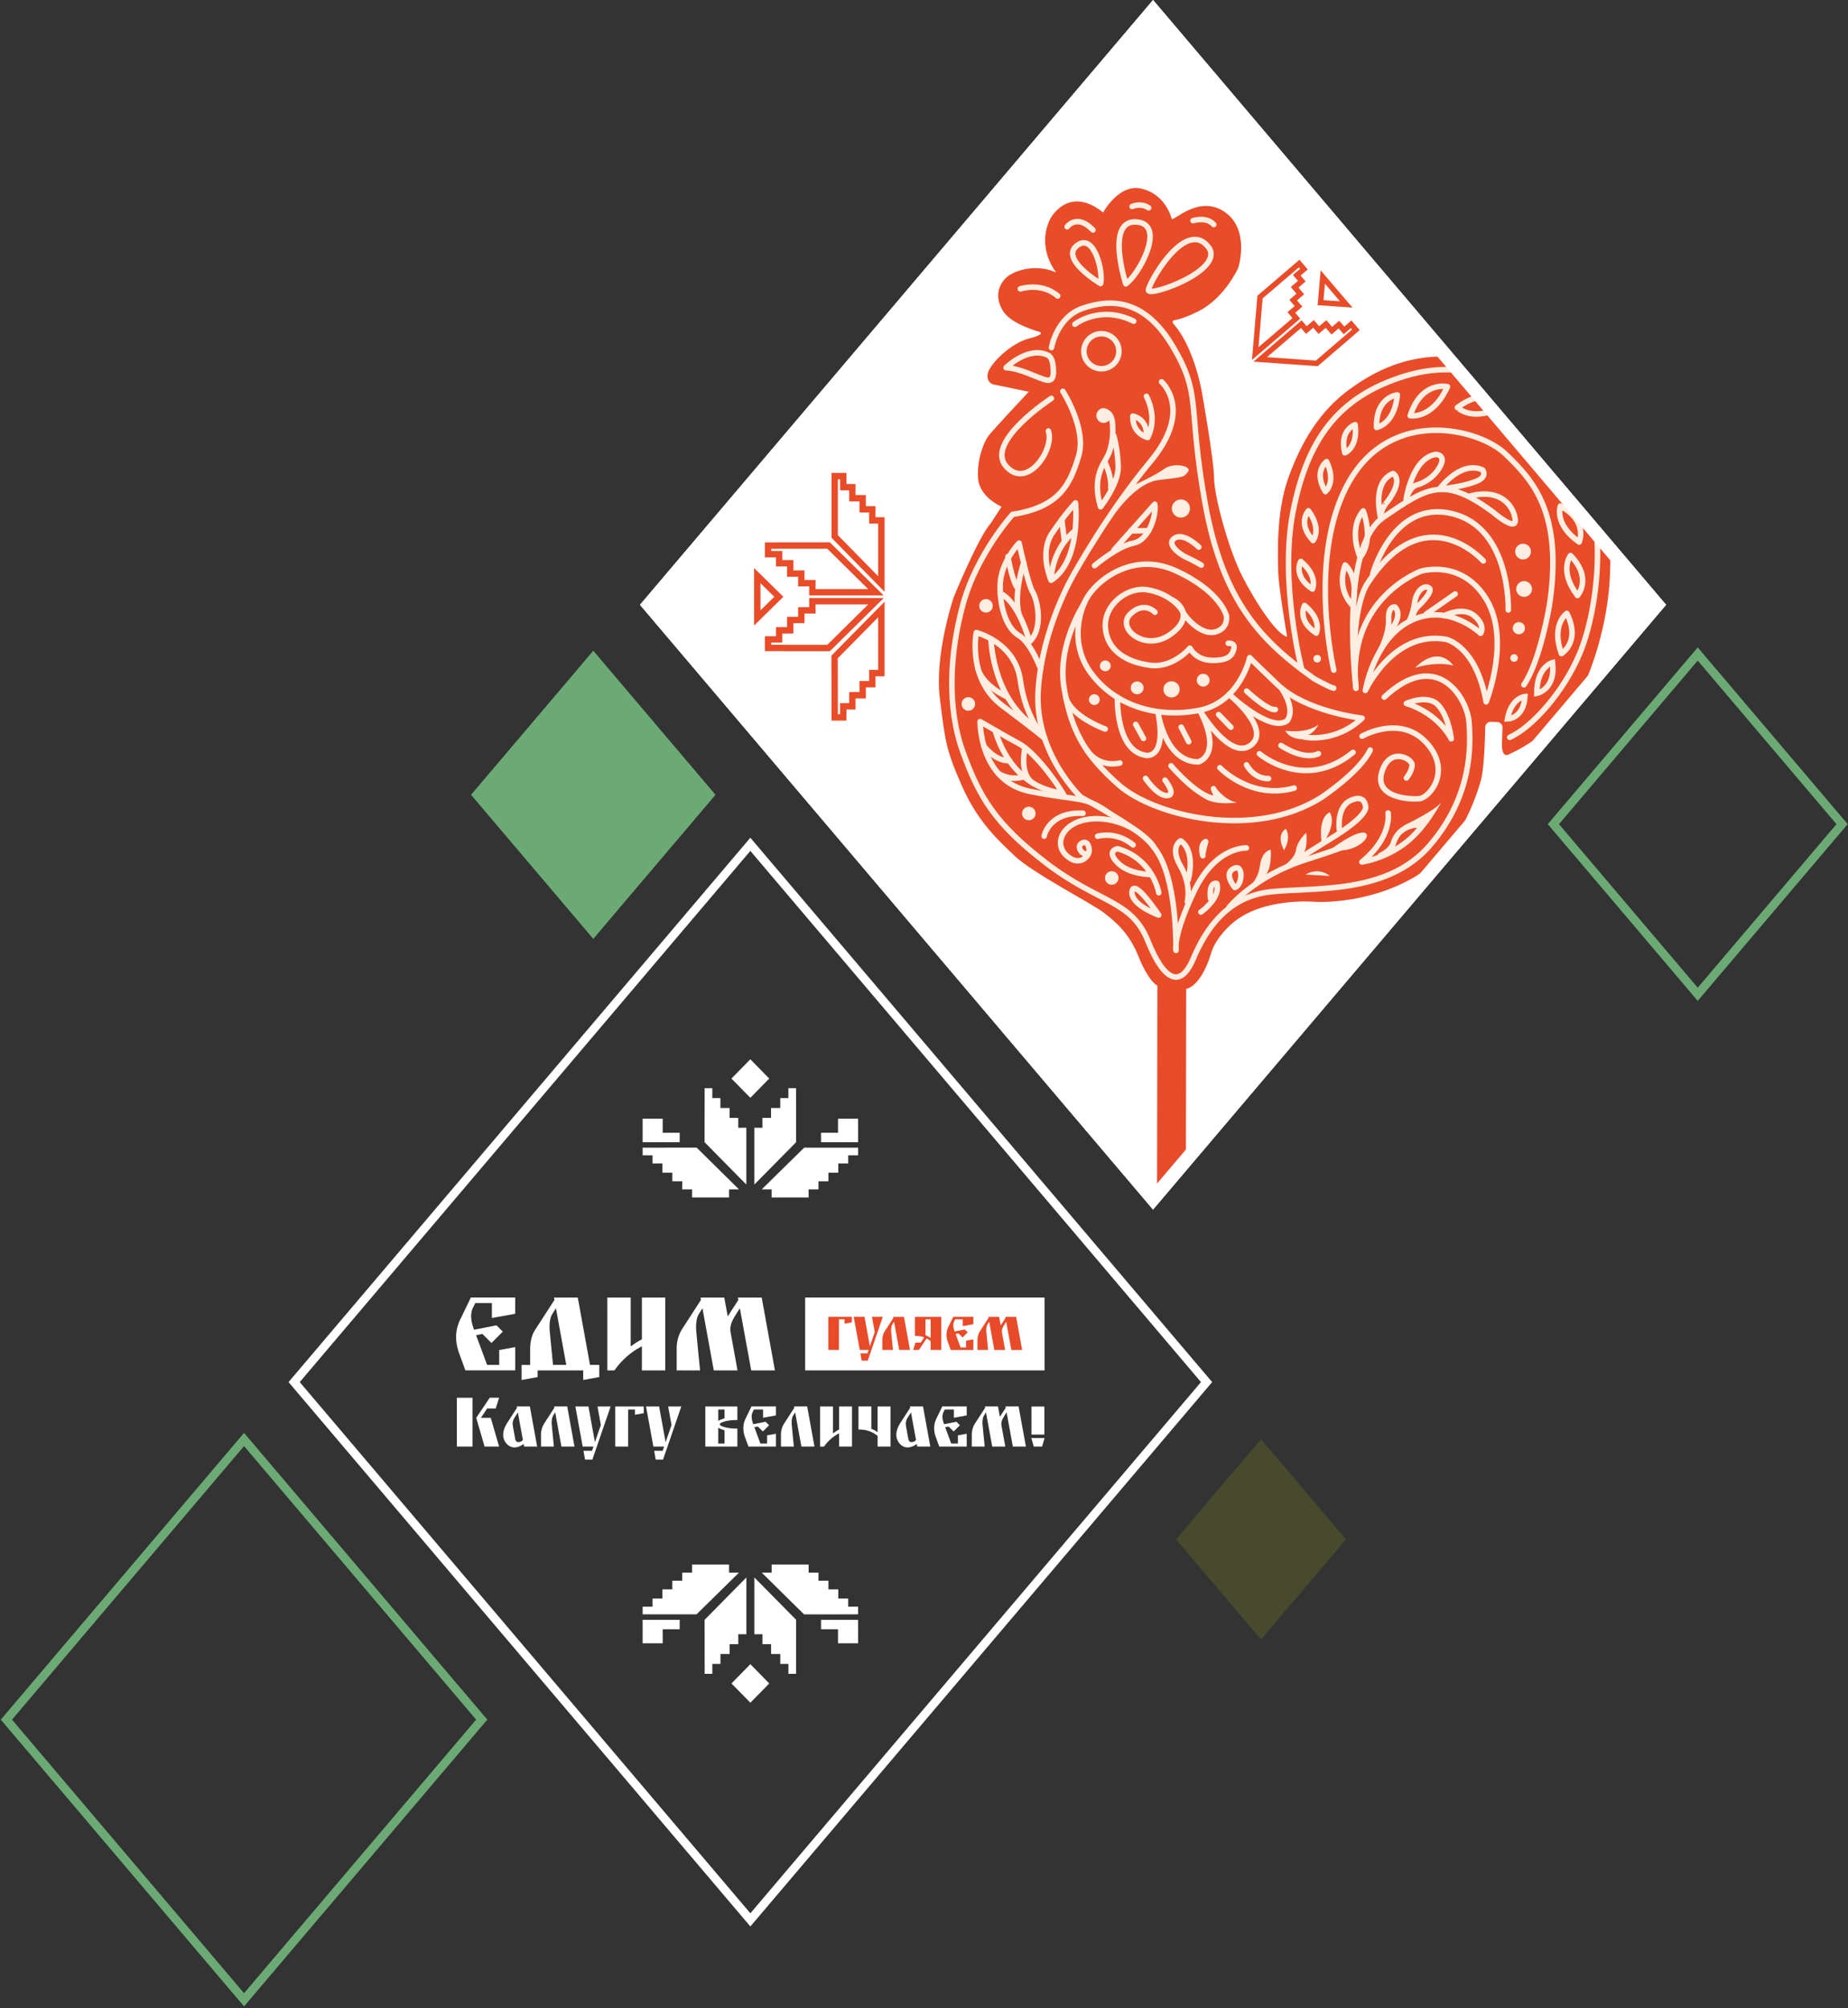
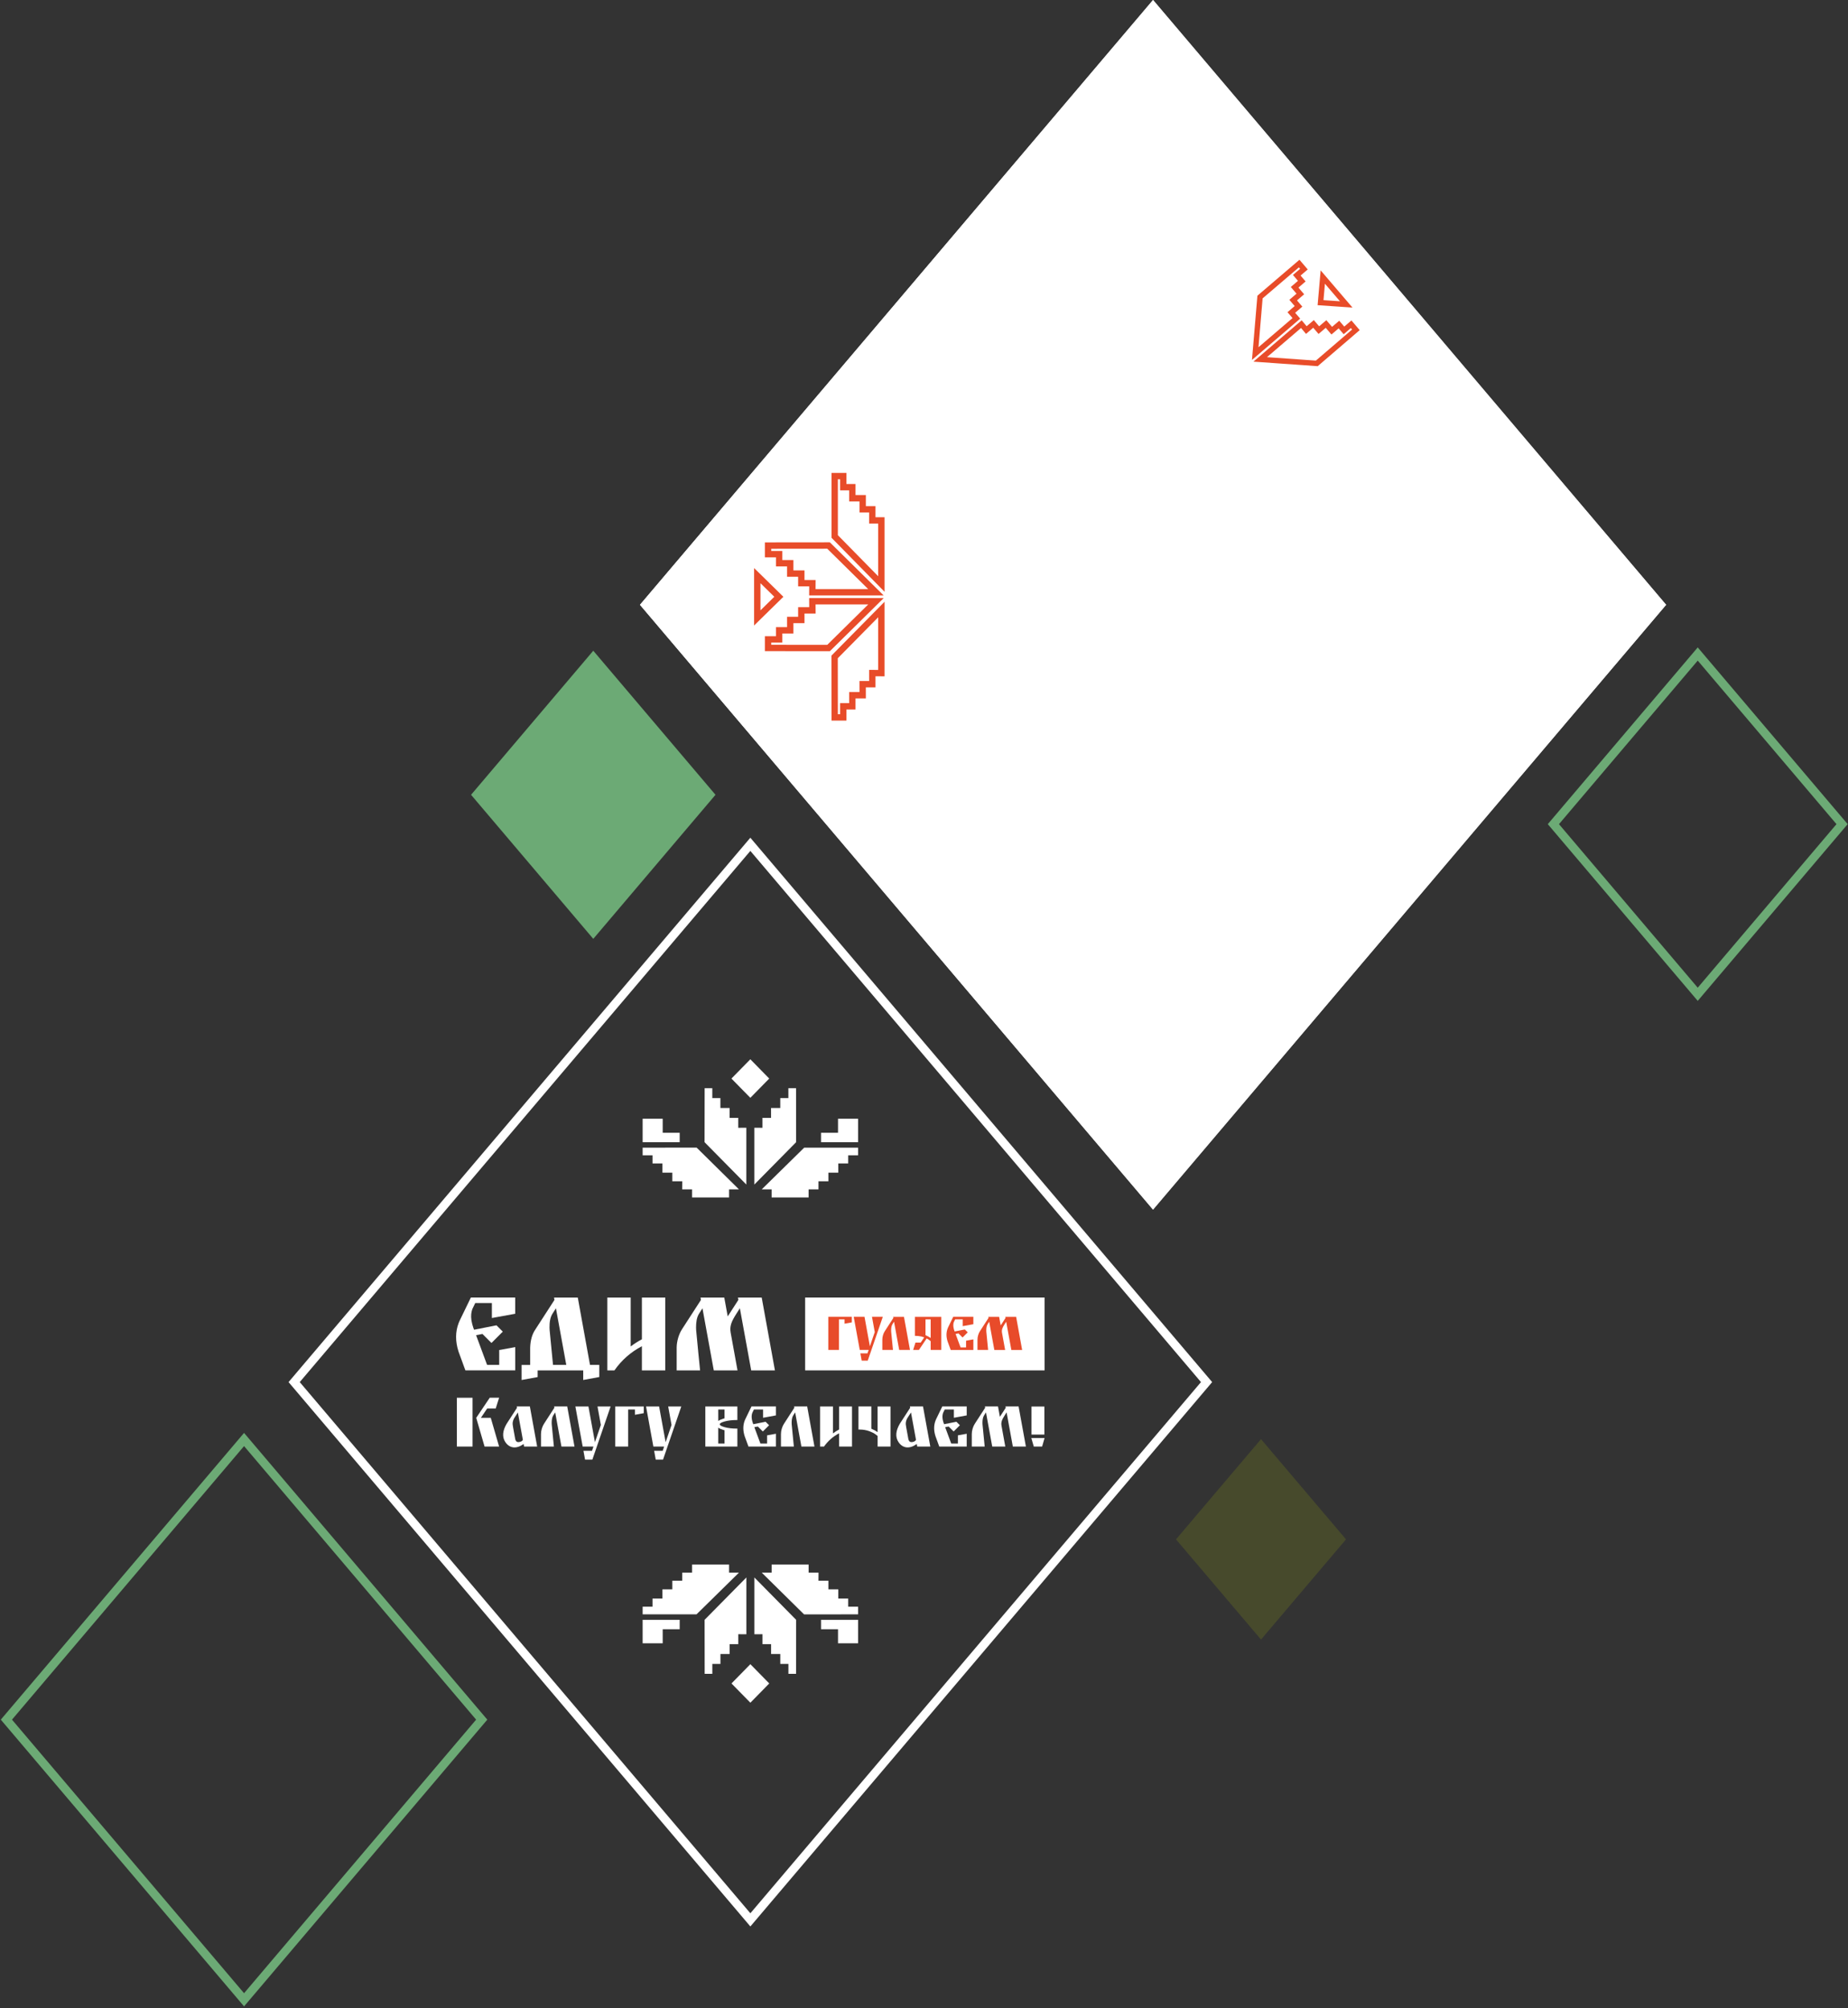
<svg xmlns="http://www.w3.org/2000/svg" width="867" height="942" viewBox="0 0 867 942" fill="none">
  <rect x="0" y="0" width="867" height="942" fill="#333333" stroke="none" />
  <path d="M335.68 372.82L278.34 440.4L221 372.82L278.34 305.24L335.68 372.82Z" fill="#6CAA75" />
  <path d="M226 806.65L114.5 938.06L3 806.65L114.5 675.24L226 806.65Z" stroke="#6CAA75" stroke-width="4" stroke-miterlimit="10" />
  <path d="M864.22 386.59L796.5 466.4L728.78 386.59L796.5 306.78L864.22 386.59Z" stroke="#6CAA75" stroke-width="4" stroke-miterlimit="10" />
  <path d="M631.49 722.08L591.61 769.09L551.73 722.08L591.61 675.07L631.49 722.08Z" fill="#474A2C" />
  <path d="M566.07 648.31L352.04 900.57L138 648.31L352.03 396.05L566.07 648.31Z" stroke="white" stroke-width="4" stroke-miterlimit="10" stroke-linecap="round" />
  <path d="M362.01 557.91V561.7H379.36V557.91H384V554.11H388.65V550.07H393.29V545.75H397.93V541.94H402.57V538.35H377.28L357.37 557.91H362.01Z" fill="white" />
  <path d="M306.14 541.94V545.75H310.78V550.07H315.42V554.11H320.08L320.05 557.91H324.7V561.7H342.05V557.91H346.69L326.83 538.32L301.5 538.35V541.94H306.14Z" fill="white" />
  <path d="M350.14 529L346.34 529.03V524.37H342.31V519.73H337.98V515.09H334.18V510.45H330.59L330.55 535.78L350.14 555.64V529Z" fill="white" />
  <path d="M357.71 524.37V529.03L353.91 529V555.64L373.5 535.78L373.47 510.45H369.87V515.09H366.07V519.73H361.74V524.37H357.71Z" fill="white" />
  <path d="M352.03 514.96L356.46 510.45L360.89 505.93L356.46 501.41L352.03 496.89L347.59 501.41L343.16 505.93L347.59 510.45L352.03 514.96Z" fill="white" />
  <path d="M318.88 531.36H310.91V524.77H301.5V535.78H318.88V531.36Z" fill="white" />
  <path d="M402.57 524.77H393.16V531.36H385.19V535.78H402.57V524.77Z" fill="white" />
  <path d="M342.05 737.691V733.891H324.7V737.691H320.06V741.491H315.42V745.521H310.78V749.851H306.14V753.661H301.5V757.251H326.78L346.69 737.691H342.05Z" fill="white" />
  <path d="M397.93 753.661V749.851H393.29V745.521H388.65V741.491H383.99L384.02 737.691H379.37V733.891H362.02V737.691H357.38L377.24 757.281L402.57 757.251V753.661H397.93Z" fill="white" />
  <path d="M353.92 766.6L357.72 766.57V771.23H361.76V775.87H366.08V780.51H369.89V785.15H373.48L373.51 759.82L353.92 739.96V766.6Z" fill="white" />
  <path d="M346.36 771.23V766.57L350.16 766.6V739.96L330.57 759.82L330.6 785.15H334.19V780.51H338V775.87H342.32V771.23H346.36Z" fill="white" />
  <path d="M352.04 780.631L347.61 785.151L343.18 789.671L347.61 794.191L352.04 798.701L356.47 794.191L360.9 789.671L356.47 785.151L352.04 780.631Z" fill="white" />
  <path d="M385.19 764.241H393.16V770.831H402.57V759.821H385.19V764.241Z" fill="white" />
  <path d="M301.5 770.831H310.91V764.241H318.88V759.821H301.5V770.831Z" fill="white" />
  <path d="M241.74 616.26L230.77 618.25V611.23H222.96L221.59 614.08C221.05 615.56 220.9 617.24 221.15 619.13C221.17 619.26 221.19 619.38 221.21 619.51C221.38 620.55 221.66 621.66 222.06 622.82L222.41 623.75L232.91 621.68H232.93L235.89 624.64L230.57 629.96L226.34 625.74H226.33L223.36 626.31L228.52 640.24H234.2V633.27L241.73 631.9V642.81H218.35C218.34 642.79 218.26 642.59 218.26 642.59C216.32 637.36 215.28 634.49 215.12 634C213.58 629.19 213.6 624.73 215.18 620.6C215.32 620.23 215.48 619.87 215.65 619.5C215.71 619.37 215.77 619.24 215.83 619.12C216.04 618.68 220.91 608.63 220.91 608.63H241.72V616.26H241.74Z" fill="white" />
  <path d="M281.15 640.24V645.94L273.62 647.32V642.83H252.24V645.95L244.71 647.33V640.26H248.73V632.2C248.84 628.65 249.67 625.77 251.22 623.54L260.12 609.77L259.93 608.66H271.07L276.8 640.25H281.15V640.24ZM259.45 640.24H265.67L260.82 613.68C260.82 613.68 259.83 615.23 259.23 616.18C258.11 617.94 257.79 620.21 257.81 622.72C257.82 623.13 257.84 623.56 257.87 623.99L259.45 640.24Z" fill="white" />
  <path d="M312.12 608.65V642.82H301.15V631.48C295.94 634.21 291.64 637.99 288.26 642.82H284.93V608.65H295.9L295.89 631.59C297.53 630.34 299.28 629.22 301.15 628.23V608.65H312.12Z" fill="white" />
  <path d="M363.56 642.82H352.43L347.11 613.68L345.52 616.18C343.19 619.83 342.23 622.04 342.8 625.16L346.01 642.83H334.88L329.56 613.69C329.56 613.69 328.6 615.19 327.97 616.19C326.85 617.95 326.56 620.3 326.56 622.73C326.56 623.35 326.61 624 326.61 624C327.01 628.71 328.45 642.83 328.45 642.83H317.46V632.2C317.46 629.21 318.48 625.82 319.95 623.54L328.85 609.77L328.65 608.66H339.8L341.41 617.5C346.41 609.77 346.41 609.76 346.41 609.76L346.21 608.65H357.36L363.56 642.82Z" fill="white" />
  <path d="M214.34 678.56V655.65H221.7V678.56H214.34ZM230.25 665.08L234.16 678.56H227.34L223.42 665.08L229.77 655.64H234.16L232.57 660.69H228.56L225.61 665.08H230.25Z" fill="white" />
  <path d="M252.01 678.56H245.88L245.65 677.33C242.33 679.79 239.1 679.41 237.12 676.51C235.42 674.03 235.86 671.02 237.65 667.94L242.56 660.36L242.45 659.74H248.59L252.01 678.56ZM245.3 675.36L242.96 662.56L241.29 665.14C240.84 665.9 240.58 666.7 240.51 667.53C240.49 667.83 240.5 668.34 240.72 669.53L241.75 675.19C242.01 676.13 242.58 676.56 243.47 676.45C244.65 676.3 245.2 675.73 245.3 675.36Z" fill="white" />
  <path d="M266.12 659.75L269.53 678.56H263.4L260.47 662.52C260.47 662.52 259.94 663.35 259.59 663.89C258.97 664.86 258.82 666.15 258.82 667.49C258.82 667.83 258.85 668.19 258.85 668.19C259.07 670.78 259.86 678.55 259.86 678.55H253.81V672.7C253.81 671.06 254.37 669.19 255.18 667.93L260.08 660.35L259.97 659.74H266.12V659.75Z" fill="white" />
  <path d="M286.47 659.75L277.91 684.67H274.48L273.73 680.53H277.75L278.42 678.57V678.56C278.42 678.56 274.95 678.56 273.37 678.56L269.94 659.75H276.07L279.12 676.51L281.89 668.42L280.32 659.75H286.47Z" fill="white" />
  <path d="M302.02 659.75V662.89L297.88 663.64V661.17H294.69V678.56H288.65V659.75H302.02Z" fill="white" />
  <path d="M319.63 659.75L311.07 684.67H307.64L306.89 680.53H310.91L311.58 678.57V678.56C311.58 678.56 308.11 678.56 306.53 678.56L303.1 659.75H309.23L312.28 676.51L315.05 668.42L313.48 659.75H319.63Z" fill="white" />
  <path d="M337.68 668.11C337.68 668.54 338.33 668.95 339.62 669.35C339.72 669.38 339.81 669.41 339.91 669.44C341.51 669.89 343.42 670.12 345.63 670.12H345.94V678.56H330.91V659.75H345.94V666.11C345.84 666.11 345.73 666.11 345.63 666.11C343.42 666.11 341.51 666.34 339.91 666.79C339.81 666.82 339.71 666.85 339.62 666.88C338.33 667.27 337.69 667.68 337.68 668.11ZM339.21 665.51C339.44 665.44 339.67 665.37 339.92 665.31V661.16H336.96L336.97 666.55C337.48 666.17 338.23 665.82 339.21 665.51ZM339.21 670.71C338.22 670.4 337.47 670.06 336.96 669.67V677.15H339.92V670.91C339.68 670.85 339.44 670.78 339.21 670.71Z" fill="white" />
  <path d="M364.04 663.94L358 665.04V661.17H353.7L352.95 662.74C352.65 663.55 352.57 664.48 352.71 665.52C352.72 665.59 352.73 665.66 352.74 665.73C352.83 666.3 352.99 666.91 353.21 667.55L353.4 668.06L359.18 666.92H359.19L360.82 668.55L357.89 671.48L355.56 669.15H355.55L353.91 669.46L356.75 677.13H359.88V673.29L364.02 672.54V678.55H351.15C351.14 678.54 351.1 678.43 351.1 678.43C350.03 675.55 349.46 673.97 349.37 673.7C348.52 671.05 348.53 668.59 349.4 666.32C349.48 666.12 349.56 665.92 349.66 665.72C349.69 665.65 349.72 665.58 349.76 665.51C349.88 665.27 352.56 659.73 352.56 659.73H364.02V663.94H364.04Z" fill="white" />
  <path d="M378.7 659.75L382.11 678.56H375.98L373.05 662.52C373.05 662.52 372.52 663.35 372.17 663.89C371.55 664.86 371.4 666.15 371.4 667.49C371.4 667.83 371.43 668.19 371.43 668.19C371.65 670.78 372.44 678.55 372.44 678.55H366.39V672.7C366.39 671.06 366.95 669.19 367.76 667.93L372.66 660.35L372.55 659.74H378.7V659.75Z" fill="white" />
  <path d="M399.72 659.75V678.56H393.68V672.32C390.81 673.83 388.45 675.91 386.58 678.56H384.75V659.75H390.79L390.78 672.38C391.68 671.69 392.65 671.07 393.68 670.53V659.75H399.72Z" fill="white" />
  <path d="M417.78 659.75V678.56H411.74V673.58C411.12 673.05 410.46 672.59 409.78 672.19C409.46 672.02 409.13 671.87 408.79 671.73C407.51 671.14 406.13 670.78 404.66 670.63C404.2 670.59 403.73 670.56 403.25 670.56H403.12C403 670.57 402.87 670.57 402.75 670.58V659.74H408.79V670.17C408.88 670.21 408.97 670.26 409.05 670.3C409.99 670.69 410.88 671.18 411.73 671.78V659.75H417.78Z" fill="white" />
  <path d="M436.46 678.56H430.33L430.1 677.33C426.78 679.79 423.55 679.41 421.57 676.51C419.87 674.03 420.31 671.02 422.1 667.94L427.01 660.36L426.9 659.74H433.04L436.46 678.56ZM429.74 675.36L427.4 662.56L425.73 665.14C425.28 665.9 425.02 666.7 424.95 667.53C424.93 667.83 424.94 668.34 425.16 669.53L426.19 675.19C426.45 676.13 427.02 676.56 427.91 676.45C429.09 676.3 429.64 675.73 429.74 675.36Z" fill="white" />
  <path d="M453.56 663.94L447.52 665.04V661.17H443.22L442.47 662.74C442.17 663.55 442.09 664.48 442.23 665.52C442.24 665.59 442.25 665.66 442.26 665.73C442.35 666.3 442.51 666.91 442.73 667.55L442.92 668.06L448.7 666.92H448.71L450.34 668.55L447.41 671.48L445.08 669.15H445.07L443.43 669.46L446.27 677.13H449.4V673.29L453.54 672.54V678.55H440.67C440.66 678.54 440.62 678.43 440.62 678.43C439.55 675.55 438.98 673.97 438.89 673.7C438.04 671.05 438.05 668.59 438.92 666.32C439 666.12 439.08 665.92 439.18 665.72C439.21 665.65 439.24 665.58 439.28 665.51C439.4 665.27 442.08 659.73 442.08 659.73H453.54V663.94H453.56Z" fill="white" />
  <path d="M481.31 678.56H475.18L472.25 662.52L471.37 663.89C470.09 665.9 469.56 667.11 469.87 668.83L471.64 678.56H465.51L462.58 662.52C462.58 662.52 462.05 663.35 461.7 663.89C461.08 664.86 460.93 666.15 460.93 667.49C460.93 667.83 460.96 668.19 460.96 668.19C461.18 670.78 461.97 678.55 461.97 678.55H455.92V672.7C455.92 671.06 456.48 669.19 457.29 667.93L462.19 660.35L462.08 659.74H468.22L469.1 664.61C471.85 660.35 471.85 660.35 471.85 660.35L471.74 659.74H477.88L481.31 678.56Z" fill="white" />
  <path d="M490.07 674.55L488.91 678.56H485.01L483.85 674.55H490.07ZM483.93 672.92V659.78H489.97V672.92H483.93Z" fill="white" />
  <path d="M490.07 608.64H377.74V642.82H490.07V608.64Z" fill="white" />
  <path d="M399.64 617.7V620.29L396.22 620.91V618.87H393.59V633.22H388.61V617.7H399.64Z" fill="#E84B2A" />
  <path d="M414.17 617.7L407.1 638.26H404.27L403.65 634.84H406.97L407.53 633.22C407.53 633.22 404.67 633.22 403.36 633.22L400.53 617.7H405.59L408.11 631.53L410.4 624.85L409.1 617.7H414.17Z" fill="#E84B2A" />
  <path d="M424.1 617.7L426.92 633.22H421.86L419.44 619.98C419.44 619.98 419 620.66 418.72 621.11C418.21 621.91 418.08 622.98 418.08 624.08C418.08 624.36 418.1 624.66 418.1 624.66C418.28 626.8 418.94 633.21 418.94 633.21H413.95V628.4C413.95 627.04 414.41 625.5 415.08 624.47L419.13 618.21L419.04 617.71H424.1V617.7Z" fill="#E84B2A" />
  <path d="M441.61 617.71V633.22H436.63V629.11C436.12 628.67 435.58 628.29 435.02 627.97C434.93 627.92 434.84 627.88 434.75 627.83L431.12 633.22H428.41L429.49 629.8H431.94L433.6 627.34C432.72 627 431.79 626.78 430.81 626.69C430.43 626.66 430.04 626.64 429.65 626.63H429.54C429.44 626.64 429.34 626.64 429.23 626.65V617.72H441.61V617.71ZM436.63 618.88H434.2V626.3C434.27 626.34 434.34 626.37 434.42 626.41C435.19 626.73 435.93 627.13 436.63 627.62V618.88Z" fill="#E84B2A" />
  <path d="M456.65 621.16L451.67 622.06V618.87H448.12L447.5 620.16C447.25 620.83 447.19 621.6 447.3 622.46C447.31 622.52 447.32 622.58 447.33 622.63C447.4 623.1 447.53 623.61 447.72 624.14L447.88 624.56L452.65 623.62H452.66L454.01 624.97L451.59 627.39L449.67 625.47L448.32 625.73L450.66 632.06H453.24V628.89L456.66 628.27V633.23H446.04C446.04 633.22 446 633.13 446 633.13C445.12 630.75 444.65 629.45 444.57 629.23C443.87 627.05 443.88 625.02 444.6 623.14C444.67 622.97 444.74 622.81 444.81 622.64C444.84 622.58 444.86 622.52 444.89 622.47C444.99 622.27 447.2 617.7 447.2 617.7H456.65V621.16Z" fill="#E84B2A" />
  <path d="M479.54 633.23H474.48L472.06 619.99L471.34 621.12C470.28 622.78 469.85 623.78 470.1 625.2L471.56 633.23H466.5L464.08 619.99C464.08 619.99 463.64 620.67 463.36 621.12C462.85 621.92 462.72 622.99 462.72 624.09C462.72 624.37 462.74 624.67 462.74 624.67C462.92 626.81 463.58 633.22 463.58 633.22H458.59V628.4C458.59 627.04 459.05 625.5 459.72 624.47L463.77 618.21L463.68 617.71H468.75L469.48 621.73C471.75 618.22 471.75 618.22 471.75 618.22L471.66 617.72H476.73L479.54 633.23Z" fill="#E84B2A" />
  <path d="M777.42 283.7L540.95 562.4L304.49 283.7L540.96 5L777.42 283.7Z" fill="white" stroke="white" stroke-width="6.475" stroke-miterlimit="10" stroke-linecap="round" />
  <mask id="mask0_10_1385" style="mask-type:luminance" maskUnits="userSpaceOnUse" x="304" y="5" width="474" height="558">
-     <path d="M777.42 283.7L540.95 562.4L304.49 283.7L540.96 5L777.42 283.7Z" fill="white" />
-   </mask>
+     </mask>
  <g mask="url(#mask0_10_1385)">
    <path d="M543 459.7L542.8 587.73L556.31 587.75L556.51 460.22" fill="#E84B2A" />
    <path d="M542.22 461.85C542.22 461.85 538.38 459.32 534.11 448.6C529.84 437.88 523.58 432.53 517.86 428.12C512.14 423.7 484.37 409.53 475.76 401.23C468.91 394.62 458.86 385.83 451.36 368.79C443.86 351.75 443.48 348.13 440.93 327.42C438.38 306.71 447.48 280.03 447.48 280.03C447.48 280.03 458.95 251.98 464.83 245.46L469.89 237.67C469.89 237.67 459.46 233.26 458.87 224.31C458.28 215.36 461.64 207.29 463.68 204.55C465.72 201.81 482.66 183.76 482.66 183.76L465.58 180.22C465.58 180.22 462.45 179.01 463.5 174.89C464.55 170.77 474.29 160.52 483.85 158.5C483.85 158.5 490 156.97 487.92 155.76C487.92 155.76 474.85 152.28 470.85 146.29C466.85 140.3 467.96 134.64 471.53 130.75C475.11 126.86 486.04 123.47 495.54 127.82C495.54 127.82 486 116.49 492.72 102.66C492.72 102.66 501.09 86.47 517.55 99.68C517.55 99.68 524.88 85.96 535.58 88.5C546.29 91.04 549.24 100.99 549.73 102.64C550.22 104.29 562.32 91.07 574.5 99.38C586.68 107.69 580.94 125.64 580.94 125.64C580.94 125.64 574.27 140.62 561.14 146.53C561.14 146.53 554.71 149.76 550.86 150.19C550.86 150.19 549.49 150.57 550.53 151.89C551.57 153.21 559.08 160.91 563.66 182.78C563.66 182.78 569.54 215.63 569.58 224.15C569.62 232.66 576.34 257.72 582.91 270.52C589.48 283.33 599.18 297.84 603.85 298.67C603.85 298.67 599.77 275.05 599.67 267.91C599.57 260.77 598.56 240.34 604.52 223.92C610.48 207.51 618.9 192.97 633.31 182.5C647.72 172.03 665.63 163.99 690.94 168.53C716.25 173.07 732.87 190.45 737.91 198.1C742.95 205.74 751.93 223.17 752.85 232.01C753.77 240.85 756.24 243.27 755.37 268.92C754.5 294.57 745.25 316.25 745.25 316.25C745.25 316.25 735.1 341.77 707.57 353.98C707.57 353.98 704.38 355.9 704.67 348.32C704.79 345.02 704.87 342.78 704.91 341.3C704.95 339.9 703.84 338.73 702.44 338.69L699.42 338.6C698 338.56 696.83 339.68 696.8 341.1C696.7 346.93 696.29 361.05 694.65 366.48C692.55 373.4 684.82 399.42 662.62 411.96C640.41 424.5 617.24 423.04 617.24 423.04C617.24 423.04 592.64 420.64 578.23 433.03C578.23 433.03 570.48 439.33 568.21 447.07C565.95 454.81 561.48 463.21 555.99 463.97C550.51 464.71 546.88 464.87 542.22 461.85Z" fill="#E84C29" />
    <path d="M478.69 135.51C478.69 135.51 488.58 132.23 496.23 138.83" stroke="#FDEEE1" stroke-width="2.59" stroke-miterlimit="10" stroke-linecap="round" stroke-linejoin="round" />
    <path d="M500.65 106.38C500.65 106.38 505.19 100.04 512.76 107.88" stroke="#FDEEE1" stroke-width="2.59" stroke-miterlimit="10" stroke-linecap="round" stroke-linejoin="round" />
    <path d="M531.15 96.87C531.15 96.87 534.94 94.98 538.89 97.46" stroke="#FDEEE1" stroke-width="2.59" stroke-miterlimit="10" stroke-linecap="round" stroke-linejoin="round" />
    <path d="M559.72 103.51C559.72 103.51 565.98 101.46 569.44 105.34" stroke="#FDEEE1" stroke-width="2.59" stroke-miterlimit="10" stroke-linecap="round" stroke-linejoin="round" />
    <path d="M516.35 133.02C516.35 133.02 496.28 121.07 505.83 114.8C513.58 109.7 517.68 127.99 516.35 133.02Z" stroke="#FDEEE1" stroke-width="2.59" stroke-miterlimit="10" stroke-linecap="round" stroke-linejoin="round" />
    <path d="M528.16 133.15C528.16 133.15 518.12 101.96 533.99 104.21C546.87 106.04 534.22 129.09 528.16 133.15Z" stroke="#FDEEE1" stroke-width="2.59" stroke-miterlimit="10" stroke-linecap="round" stroke-linejoin="round" />
    <path d="M538.82 136.33C537.91 134.68 555.73 101.95 566.79 115.71C575.34 126.35 540.31 139.03 538.82 136.33Z" stroke="#FDEEE1" stroke-width="2.59" stroke-miterlimit="10" stroke-linecap="round" stroke-linejoin="round" />
    <path d="M472 172.49C472 172.49 482.31 162.17 491.66 166.63C491.66 166.63 493.51 167.29 493.96 171.04C494.41 174.79 494.69 178.99 490.98 178.29C487.27 177.59 479.05 172.79 472 172.49Z" stroke="#FDEEE1" stroke-width="2.59" stroke-miterlimit="10" stroke-linecap="round" stroke-linejoin="round" />
    <path d="M516.73 172.98C521.27 172.98 524.95 169.3 524.95 164.76C524.95 160.22 521.27 156.54 516.73 156.54C512.19 156.54 508.51 160.22 508.51 164.76C508.51 169.3 512.19 172.98 516.73 172.98Z" stroke="#FDEEE1" stroke-width="2.59" stroke-miterlimit="10" stroke-linecap="round" stroke-linejoin="round" />
    <path d="M504.29 152.11C504.29 152.11 516.09 142.82 531.89 150.67" stroke="#FDEEE1" stroke-width="2.59" stroke-miterlimit="10" stroke-linecap="round" stroke-linejoin="round" />
    <path d="M493.31 163.05C493.31 163.05 495.72 148.8 507.92 144.62C520.12 140.44 536.38 139.23 550.18 162.42C563.98 185.61 557.06 190 565.44 236.37C573.83 282.74 592.14 300.89 616.39 318.28C616.39 318.28 623.69 322.44 625.72 322.8" stroke="#FDEEE1" stroke-width="2.59" stroke-miterlimit="10" stroke-linecap="round" stroke-linejoin="round" />
    <path d="M493.28 186.86C493.28 186.86 462.11 207.16 471.94 218.63C481.77 230.1 494.81 210.84 491.86 202.18" stroke="#FDEEE1" stroke-width="2.59" stroke-miterlimit="10" stroke-linecap="round" stroke-linejoin="round" />
    <path d="M498.64 183.57C498.64 183.57 509.98 200.97 506.01 214.06C502.04 227.15 497.16 237.86 475.07 241.28C475.07 241.28 458.43 259.6 451.91 283.09C445.39 306.58 444.26 332.18 451.8 352.84C459.35 373.5 466.47 386.26 491.15 405.08C515.84 423.9 530.78 422.06 538.55 441.4C546.32 460.74 554 463.5 559.85 449.67C565.69 435.84 575.82 420.48 596.37 418.31C616.92 416.14 650.96 419.71 670.88 396.46C690.8 373.2 690.06 349.7 689.2 338.6C688.34 327.5 674.21 303.76 649.45 327.01" stroke="#FDEEE1" stroke-width="2.59" stroke-miterlimit="10" stroke-linecap="round" stroke-linejoin="round" />
    <path d="M610.73 314.1C610.73 314.1 600.11 273 606.64 239.95C613.17 206.9 627.15 186.27 659.02 176.43C690.89 166.59 721.07 181.14 738.71 213.02C756.35 244.9 748.7 288.39 741.2 306.39C733.7 324.39 719.07 340.96 708.3 345.88" stroke="#FDEEE1" stroke-width="2.59" stroke-miterlimit="10" stroke-linecap="round" stroke-linejoin="round" />
    <path d="M625.75 314.34C625.75 314.34 612.98 260.39 633.14 225.6C653.3 190.81 694.14 201.2 706.32 212.97C718.5 224.74 733.52 239.81 726.97 283.63C726.97 283.63 722.76 309.67 714.94 321.24" stroke="#FDEEE1" stroke-width="2.59" stroke-miterlimit="10" stroke-linecap="round" stroke-linejoin="round" />
    <path d="M612.06 284.01C612.06 284.01 608.2 290.92 617.53 296.98C617.53 296.98 620.4 290.94 612.06 284.01Z" stroke="#FDEEE1" stroke-width="2.59" stroke-miterlimit="10" stroke-linecap="round" stroke-linejoin="round" />
    <path d="M610.26 263.35C610.26 263.35 606.4 270.26 615.73 276.32C615.73 276.32 618.59 270.29 610.26 263.35Z" stroke="#FDEEE1" stroke-width="2.59" stroke-miterlimit="10" stroke-linecap="round" stroke-linejoin="round" />
    <path d="M613.87 239.62C613.87 239.62 608.46 245.4 616.05 253.53C616.05 253.53 620.28 248.36 613.87 239.62Z" stroke="#FDEEE1" stroke-width="2.59" stroke-miterlimit="10" stroke-linecap="round" stroke-linejoin="round" />
    <path d="M622.39 216.54C622.39 216.54 615.97 221.17 621.85 230.61C621.85 230.6 627 226.35 622.39 216.54Z" stroke="#FDEEE1" stroke-width="2.59" stroke-miterlimit="10" stroke-linecap="round" stroke-linejoin="round" />
    <path d="M635.77 199.22C635.77 199.22 628.24 201.65 630.94 212.44C630.93 212.44 637.15 209.97 635.77 199.22Z" stroke="#FDEEE1" stroke-width="2.59" stroke-miterlimit="10" stroke-linecap="round" stroke-linejoin="round" />
    <path d="M655.56 185.23C655.56 185.23 645.42 186.19 645.81 200.5C645.81 200.5 654.3 199.13 655.56 185.23Z" stroke="#FDEEE1" stroke-width="2.59" stroke-miterlimit="10" stroke-linecap="round" stroke-linejoin="round" />
    <path d="M679.1 181.4C679.1 181.4 667.01 178.36 661.6 195.02C661.61 195.02 671.96 196.91 679.1 181.4Z" stroke="#FDEEE1" stroke-width="2.59" stroke-miterlimit="10" stroke-linecap="round" stroke-linejoin="round" />
    <path d="M705.89 190.1C705.89 190.1 697.76 180.65 683.74 191.16C683.75 191.16 691.12 198.67 705.89 190.1Z" stroke="#FDEEE1" stroke-width="2.59" stroke-miterlimit="10" stroke-linecap="round" stroke-linejoin="round" />
    <path d="M726.14 207.69C726.14 207.69 722.16 195.88 705.22 200.35C705.22 200.34 709.23 210.07 726.14 207.69Z" stroke="#FDEEE1" stroke-width="2.59" stroke-miterlimit="10" stroke-linecap="round" stroke-linejoin="round" />
    <path d="M736.77 231.64C736.77 231.64 738.03 220.21 722.13 217.37C722.13 217.37 721.7 227.06 736.77 231.64Z" stroke="#FDEEE1" stroke-width="2.59" stroke-miterlimit="10" stroke-linecap="round" stroke-linejoin="round" />
    <path d="M740.87 254.26C740.87 254.26 745.32 244.52 732.08 237.36C732.08 237.36 728.87 245.81 740.87 254.26Z" stroke="#FDEEE1" stroke-width="2.59" stroke-miterlimit="10" stroke-linecap="round" stroke-linejoin="round" />
    <path d="M740.09 279.35C740.09 279.35 747.27 271.41 736.82 260.59C736.82 260.59 731.21 267.68 740.09 279.35Z" stroke="#FDEEE1" stroke-width="2.59" stroke-miterlimit="10" stroke-linecap="round" stroke-linejoin="round" />
    <path d="M732.54 306.59C732.54 306.59 741.79 301.19 735.09 287.72C735.09 287.72 727.59 292.78 732.54 306.59Z" stroke="#FDEEE1" stroke-width="2.59" stroke-miterlimit="10" stroke-linecap="round" stroke-linejoin="round" />
    <path d="M721.01 325.25C721.01 325.25 729.96 323.5 728.36 310.79C728.36 310.79 720.91 312.76 721.01 325.25Z" stroke="#FDEEE1" stroke-width="2.59" stroke-miterlimit="10" />
    <path d="M707.25 337.22C707.25 337.22 714.72 337.22 715.44 326.75C715.44 326.75 709.14 327.16 707.25 337.22Z" stroke="#FDEEE1" stroke-width="2.59" stroke-miterlimit="10" />
    <path d="M695.9 263.12C695.9 263.12 668.49 232.13 641.4 273.94C641.4 273.94 632.92 285.79 636.16 322.81C636.16 322.81 628.13 257 648.92 242.75C669.7 228.5 677.4 223.13 700.55 240.3C700.55 240.3 710.97 249.32 710.87 244.16C710.77 239 705.33 228.6 689.71 232.67" stroke="#FDEEE1" stroke-width="2.59" stroke-miterlimit="10" stroke-linecap="round" stroke-linejoin="round" />
    <path d="M707.62 286.13C707.62 286.13 708.89 247.58 681.22 240.94C653.55 234.31 644.05 269.11 644.05 269.11" stroke="#FDEEE1" stroke-width="2.59" stroke-miterlimit="10" stroke-linecap="round" stroke-linejoin="round" />
    <path d="M677.52 288.83C677.52 288.83 686.2 284.23 691.69 288.85C697.18 293.47 694.64 297.09 694.64 297.09C694.64 297.09 679.72 282.68 662.14 291C644.55 299.32 640.56 323.88 640.56 323.88C640.56 323.88 653.68 295.49 678.49 299.92C678.49 299.92 692.55 302.77 697.23 329.21C697.23 329.21 708.92 300.08 697.3 281.06C685.69 262.04 666.67 267.94 666.67 267.94C666.67 267.94 631.61 280.63 636.16 322.82" stroke="#FDEEE1" stroke-width="2.59" stroke-miterlimit="10" stroke-linecap="round" stroke-linejoin="round" />
    <path d="M634.66 284.04C634.66 284.04 626.79 277.11 631.09 265.03C631.09 265.03 637.62 270.1 634.66 284.04Z" stroke="#FDEEE1" stroke-width="2.59" stroke-miterlimit="10" stroke-linecap="round" stroke-linejoin="round" />
    <path d="M638.12 261.44C638.12 261.44 632.22 248.21 639.59 239.66C639.59 239.66 644.82 253.24 638.12 261.44Z" stroke="#FDEEE1" stroke-width="2.59" stroke-miterlimit="10" stroke-linecap="round" stroke-linejoin="round" />
    <path d="M647.89 243.53C647.89 243.53 647.41 241.78 647.09 239.27C646.4 233.88 646.45 224.96 653.57 222.12C653.57 222.12 659.01 224.76 650.61 235.74C650.61 235.73 647.31 239.13 647.89 243.53Z" stroke="#FDEEE1" stroke-width="2.59" stroke-miterlimit="10" stroke-linecap="round" stroke-linejoin="round" />
    <path d="M659.7 234.21C659.7 234.21 662.48 214.77 673.68 213.14C673.68 213.14 678.99 213.26 675.23 219.51C671.47 225.76 664.98 227.4 664.98 227.4C664.98 227.4 661.69 227.62 659.7 234.21Z" stroke="#FDEEE1" stroke-width="2.59" stroke-miterlimit="10" stroke-linecap="round" stroke-linejoin="round" />
    <path d="M675.22 229.57C675.22 229.57 685 215.79 695.54 220.42C695.54 220.42 698.39 223.72 692.02 226.02C685.63 228.32 679.22 228.88 675.22 229.57Z" stroke="#FDEEE1" stroke-width="2.59" stroke-miterlimit="10" stroke-linecap="round" stroke-linejoin="round" />
    <path d="M647.95 304.46C647.95 304.46 651.81 297.03 651.49 290.55C651.17 284.07 654.46 284.73 654.46 284.73C654.46 284.73 659.07 288.69 651.2 297.03" stroke="#FDEEE1" stroke-width="2.59" stroke-miterlimit="10" stroke-linecap="round" stroke-linejoin="round" />
    <path d="M661.48 290.56C661.48 290.56 662.24 289.04 662.93 286.42C663.22 285.31 663.49 284.01 663.69 282.55C664.36 277.61 667.88 274.1 670.4 275.75C672.92 277.4 665 284.73 665 284.73C665 284.73 662.58 287.38 662.91 289.69" stroke="#FDEEE1" stroke-width="2.59" stroke-miterlimit="10" stroke-linecap="round" stroke-linejoin="round" />
    <path d="M669.14 288.05L682.7 278.62" stroke="#FDEEE1" stroke-width="2.59" stroke-miterlimit="10" stroke-linecap="round" stroke-linejoin="round" />
    <path d="M516.99 192.91C516.99 192.91 520.95 192.26 521.76 197.37C522 198.86 522.1 200.49 522.08 202.15C522.03 206.2 521.24 210.46 519.84 213.43C517.86 217.63 512.16 223.72 516.34 237.73C516.34 237.73 524.84 227.03 524.61 218.79C524.38 210.55 522.49 204.2 522.49 204.2" stroke="#FDEEE1" stroke-width="2.59" stroke-miterlimit="10" stroke-linecap="round" stroke-linejoin="round" />
    <path d="M518.31 216.69C518.31 216.69 521.69 223.38 521.1 228.82" stroke="#FDEEE1" stroke-width="2.59" stroke-miterlimit="10" stroke-linecap="round" stroke-linejoin="round" />
    <path d="M493.15 272.21C493.15 272.21 487.4 259.35 493.6 250.13C499.79 240.91 504.58 235.89 504.58 235.89C504.58 235.89 507.41 263 493.15 272.21Z" stroke="#FDEEE1" stroke-width="2.59" stroke-miterlimit="10" stroke-linecap="round" stroke-linejoin="round" />
    <path d="M482.47 301.44C489.81 295.52 486.78 281.51 484.48 277.72C482.18 273.93 478.12 254.73 478.12 254.73C478.12 254.73 469.59 263.53 469.25 274.08C468.9 284.62 472.18 294.68 477.95 298.07C483.71 301.46 488.21 313.72 488.21 313.72" stroke="#FDEEE1" stroke-width="2.59" stroke-miterlimit="10" stroke-linecap="round" stroke-linejoin="round" />
    <path d="M493.15 270.97C493.15 270.97 493.7 257.28 504.41 248.98" stroke="#FDEEE1" stroke-width="2.59" stroke-miterlimit="10" stroke-linecap="round" stroke-linejoin="round" />
    <path d="M498.15 243.7L499.42 254.05" stroke="#FDEEE1" stroke-width="2.59" stroke-miterlimit="10" stroke-linecap="round" stroke-linejoin="round" />
    <path d="M480.26 264.06C480.26 264.06 475.31 278.74 478.15 288.41" stroke="#FDEEE1" stroke-width="2.59" stroke-miterlimit="10" stroke-linecap="round" stroke-linejoin="round" />
    <path d="M482.8 300.34C482.8 300.34 478.17 282.76 469.3 278.3" stroke="#FDEEE1" stroke-width="2.59" stroke-miterlimit="10" stroke-linecap="round" stroke-linejoin="round" />
    <path d="M472.87 261.11C472.87 261.11 474.61 271.44 477.02 275.29" stroke="#FDEEE1" stroke-width="2.59" stroke-miterlimit="10" stroke-linecap="round" stroke-linejoin="round" />
    <path d="M458.04 296.73C458.04 296.73 453.72 318.58 470.29 331.02C486.86 343.46 490.11 346.32 490.11 346.32C490.11 346.32 481.13 337.08 478.7 319.17C476.27 301.26 458.04 296.73 458.04 296.73Z" stroke="#FDEEE1" stroke-width="2.59" stroke-miterlimit="10" stroke-linecap="round" stroke-linejoin="round" />
    <path d="M520.48 381.52C508.41 372.93 507.13 376.01 483.3 371.25C459.47 366.49 459.84 338.48 459.84 338.48C459.84 338.48 472.25 345.75 478.06 348.83C483.87 351.91 493.52 363.24 499.33 373.36" stroke="#FDEEE1" stroke-width="2.59" stroke-miterlimit="10" stroke-linecap="round" stroke-linejoin="round" />
    <path d="M464.93 299.65C464.93 299.65 465.25 325.52 483.79 339.72" stroke="#FDEEE1" stroke-width="2.59" stroke-miterlimit="10" stroke-linecap="round" stroke-linejoin="round" />
    <path d="M458.66 312.94C458.66 312.94 459.33 320.54 472.77 327.06" stroke="#FDEEE1" stroke-width="2.59" stroke-miterlimit="10" stroke-linecap="round" stroke-linejoin="round" />
    <path d="M466.92 342.58C466.92 342.58 473.11 369.24 498.53 371.98" stroke="#FDEEE1" stroke-width="2.59" stroke-miterlimit="10" stroke-linecap="round" stroke-linejoin="round" />
    <path d="M461.61 349.99C461.61 349.99 466.95 357.23 473.55 356.76" stroke="#FDEEE1" stroke-width="2.59" stroke-miterlimit="10" stroke-linecap="round" stroke-linejoin="round" />
    <path d="M468.3 362.75C468.3 362.75 473.88 366.59 480.36 364.31" stroke="#FDEEE1" stroke-width="2.59" stroke-miterlimit="10" stroke-linecap="round" stroke-linejoin="round" />
    <path d="M480.92 350.75C480.92 350.75 477.81 363.25 484.89 367.53" stroke="#FDEEE1" stroke-width="2.59" stroke-miterlimit="10" stroke-linecap="round" stroke-linejoin="round" />
    <path d="M584.76 397.76C584.76 397.76 570.37 396.86 560.23 418.04C550.09 439.22 551.73 445.82 551.73 445.82C551.73 445.82 552.32 416.27 544 401.43C535.68 386.59 519.53 382.39 508.99 384.57C498.44 386.75 494.36 395.75 500.29 401.25C506.21 406.75 510.45 401.95 510.91 399.73C511.21 398.27 510.62 394.57 508.32 395.22C504.4 396.33 507.43 401.04 509.74 400.49" stroke="#FDEEE1" stroke-width="2.59" stroke-miterlimit="10" stroke-linecap="round" stroke-linejoin="round" />
    <path d="M489.86 392.23C489.86 392.23 491.96 380.7 508.11 381.49" stroke="#FDEEE1" stroke-width="2.59" stroke-miterlimit="10" stroke-linecap="round" stroke-linejoin="round" />
    <path d="M543.64 418.79C543.64 418.79 542.84 413.73 539.11 408.46C536.24 404.41 531.64 400.22 524.34 398.11C524.34 398.11 518.74 398.98 524.33 404.7C529.92 410.42 540.25 410.21 540.25 410.21" stroke="#FDEEE1" stroke-width="2.59" stroke-miterlimit="10" stroke-linecap="round" stroke-linejoin="round" />
    <path d="M543.62 429.22C543.62 429.22 530.23 424.48 531.11 418.11C531.99 411.74 543.62 429.22 543.62 429.22Z" stroke="#FDEEE1" stroke-width="2.59" stroke-miterlimit="10" stroke-linecap="round" stroke-linejoin="round" />
    <path d="M557.04 423C557.04 423 559.14 415.3 553.88 406.28C548.62 397.26 553.9 394.42 553.9 394.42C553.9 394.42 560.97 398.06 557.46 412.77" stroke="#FDEEE1" stroke-width="2.59" stroke-miterlimit="10" stroke-linecap="round" stroke-linejoin="round" />
    <path d="M563.4 427.83C563.4 427.83 566.61 425.6 568.9 422.39C570.54 420.09 571.71 417.28 570.89 414.44C570.89 414.44 567.06 413.01 567.92 421.58" stroke="#FDEEE1" stroke-width="2.59" stroke-miterlimit="10" stroke-linecap="round" stroke-linejoin="round" />
    <path d="M579.34 416.32C579.34 416.32 573.42 409.44 579.35 407.2C583.42 405.67 582.86 415.33 579.34 416.32Z" stroke="#FDEEE1" stroke-width="2.59" stroke-miterlimit="10" stroke-linecap="round" stroke-linejoin="round" />
    <path d="M541.15 397.14C541.15 397.14 539.75 391.65 507.16 373.97C507.16 373.97 485.36 353.51 487.05 324.18C488.74 294.85 503.61 269.67 503.61 269.67C503.61 269.67 519.56 240.69 539.78 216.41C560 192.13 544.95 179.11 544.95 179.11" stroke="#FDEEE1" stroke-width="2.59" stroke-miterlimit="10" stroke-linecap="round" stroke-linejoin="round" />
    <path d="M576.7 425.54C576.7 425.54 588.58 410.84 612.87 403.19C637.16 395.54 637.49 393.78 637.49 393.78" stroke="#FDEEE1" stroke-width="2.59" stroke-miterlimit="10" stroke-linecap="round" stroke-linejoin="round" />
    <path d="M628.38 389.26C628.38 389.26 626.86 378.71 633.56 375.54C640.27 372.36 640.59 377.97 640.59 377.97C640.59 377.97 643.44 381.71 624.64 393.21C605.84 404.71 605.34 405.93 605.34 405.93" stroke="#FDEEE1" stroke-width="2.59" stroke-miterlimit="10" stroke-linecap="round" stroke-linejoin="round" />
    <path d="M651.24 381.36C651.24 381.36 653.28 392.65 638.93 404.33C638.93 404.33 643.6 403.73 649.61 401.11C655.33 398.62 662.27 394.29 667.54 386.91C667.54 386.91 656.34 385.57 653.6 395.95C653.6 395.95 652.36 399.14 647.66 401.3" stroke="#FDEEE1" stroke-width="2.59" stroke-miterlimit="10" stroke-linecap="round" stroke-linejoin="round" />
    <path d="M639.02 345.34C639.02 345.34 656.73 335.04 669.05 348.24C681.37 361.44 670.7 374.07 666.08 374.61C661.46 375.15 644.66 374.24 648.3 362.16C651.94 350.08 662.48 355.81 662.48 358.78C662.48 361.75 659.83 364.93 659.83 364.93" stroke="#FDEEE1" stroke-width="2.59" stroke-miterlimit="10" stroke-linecap="round" stroke-linejoin="round" />
    <path d="M514.96 392.27C514.96 392.27 523.45 389.65 531.6 396.33" stroke="#FDEEE1" stroke-width="2.59" stroke-miterlimit="10" stroke-linecap="round" stroke-linejoin="round" />
    <path d="M537.85 185.91C537.85 185.91 543.33 195.42 538.48 205.24C538.48 205.24 531.23 203.64 531.47 195.18C531.47 195.18 538.17 196.29 537.83 204.2" stroke="#FDEEE1" stroke-width="2.59" stroke-miterlimit="10" stroke-linecap="round" stroke-linejoin="round" />
    <path d="M513.51 265.35C513.51 265.35 516.85 262.49 521.12 259.72C524.45 257.56 528.36 255.46 531.7 254.8C539.34 253.3 542.54 241.39 541.78 236.5L522.58 258.05" stroke="#FDEEE1" stroke-width="2.59" stroke-miterlimit="10" stroke-linecap="round" stroke-linejoin="round" />
    <path d="M562.45 256.63C562.45 256.63 555.38 249.64 551.09 252.44C546.8 255.23 553.82 260.24 556.76 261.51C559.7 262.78 563.59 265.09 563.59 265.09" stroke="#FDEEE1" stroke-width="2.59" stroke-miterlimit="10" stroke-linecap="round" stroke-linejoin="round" />
    <path d="M530.62 249.03L538.87 248.94" stroke="#FDEEE1" stroke-width="2.59" stroke-miterlimit="10" stroke-linecap="round" stroke-linejoin="round" />
    <path d="M576.23 301.75C576.23 301.75 579.61 301.34 578.86 304.39C578.11 307.44 576.38 309.88 568.64 309.76C560.9 309.64 558.27 304.03 558.27 304.03C558.27 304.03 550.4 313.52 539.53 312.07C528.66 310.63 519.43 305.28 518.6 294.46C517.77 283.64 529.04 275.03 538.54 276.7C548.04 278.36 553.47 284.03 555 287.11C556.53 290.19 563.83 298.16 570.2 296.42C576.57 294.67 575.37 288.79 575.37 288.79C575.37 288.79 572.7 277.31 551.46 267.66C530.22 258.01 511.96 273.97 508.6 283.19C508.6 283.19 495.83 302.28 499.2 322.61C502.57 342.94 509.04 354.26 525.05 368.34C541.07 382.42 587.84 394.47 620.06 373.98C620.06 373.98 638.09 362.03 642.83 351.83" stroke="#FDEEE1" stroke-width="2.59" stroke-miterlimit="10" stroke-linecap="round" stroke-linejoin="round" />
    <path d="M611.97 345.74C611.97 345.74 626.33 348.79 639.03 336.88C639.03 336.88 612.75 334 599.26 321.06C585.77 308.13 586.32 308.46 586.32 308.46C586.32 308.46 581.78 329.54 562.45 333.25C543.11 336.95 523.24 331.32 511.73 315.6C500.22 299.88 508.84 282.57 508.84 282.57" stroke="#FDEEE1" stroke-width="2.59" stroke-miterlimit="10" stroke-linecap="round" stroke-linejoin="round" />
    <path d="M541.87 287.19C541.87 287.19 536.83 281.68 530.23 288.1C523.63 294.52 536.79 305.79 548.56 297.93C560.33 290.07 553.53 282.79 549.68 281.31" stroke="#FDEEE1" stroke-width="2.59" stroke-miterlimit="10" stroke-linecap="round" stroke-linejoin="round" />
    <path d="M525.39 357.91C525.39 357.91 516.07 360.58 509.97 351.97" stroke="#FDEEE1" stroke-width="2.59" stroke-miterlimit="10" stroke-linecap="round" stroke-linejoin="round" />
    <path d="M518.52 341.97C518.52 341.97 502.6 336.31 500.02 327.09" stroke="#FDEEE1" stroke-width="2.59" stroke-miterlimit="10" stroke-linecap="round" stroke-linejoin="round" />
    <path d="M537.44 365.12C537.44 365.12 542.94 373.42 547.55 373.21C552.16 373 546.57 365.96 546.57 365.96" stroke="#FDEEE1" stroke-width="2.59" stroke-miterlimit="10" stroke-linecap="round" stroke-linejoin="round" />
    <path d="M549.4 359.24C549.4 359.24 563.15 375.46 571.22 374.58L569.31 369.95" stroke="#FDEEE1" stroke-width="2.59" stroke-miterlimit="10" stroke-linecap="round" stroke-linejoin="round" />
    <path d="M572.32 360.12C572.32 360.12 586.66 375.36 607.16 369.68" stroke="#FDEEE1" stroke-width="2.59" stroke-miterlimit="10" stroke-linecap="round" stroke-linejoin="round" />
    <path d="M590.86 353.58C590.86 353.58 611.92 371.66 634.8 352.92" stroke="#FDEEE1" stroke-width="2.59" stroke-miterlimit="10" stroke-linecap="round" stroke-linejoin="round" />
    <path d="M584.81 358.77C584.81 358.77 588.1 365.37 595.13 365.21" stroke="#FDEEE1" stroke-width="2.59" stroke-miterlimit="10" stroke-linecap="round" stroke-linejoin="round" />
    <path d="M600.98 349.68C600.98 349.68 611.29 356.84 618.55 353.55" stroke="#FDEEE1" stroke-width="2.59" stroke-miterlimit="10" stroke-linecap="round" stroke-linejoin="round" />
    <path d="M659.8 329.97C659.8 329.97 669.84 325.37 674.82 330.82C679.8 336.27 680.86 346.56 680.86 346.56C680.86 346.56 675.28 334.85 659.8 329.97Z" stroke="#FDEEE1" stroke-width="2.59" stroke-miterlimit="10" stroke-linecap="round" stroke-linejoin="round" />
    <path d="M521.59 415.02C523.346 415.02 524.77 413.596 524.77 411.84C524.77 410.084 523.346 408.66 521.59 408.66C519.834 408.66 518.41 410.084 518.41 411.84C518.41 413.596 519.834 415.02 521.59 415.02Z" fill="#FDEEE1" />
    <path d="M482.68 384.77C484.436 384.77 485.86 383.346 485.86 381.59C485.86 379.834 484.436 378.41 482.68 378.41C480.924 378.41 479.5 379.834 479.5 381.59C479.5 383.346 480.924 384.77 482.68 384.77Z" fill="#FDEEE1" />
    <path d="M454.31 333.39C456.066 333.39 457.49 331.966 457.49 330.21C457.49 328.454 456.066 327.03 454.31 327.03C452.554 327.03 451.13 328.454 451.13 330.21C451.13 331.966 452.554 333.39 454.31 333.39Z" fill="#FDEEE1" />
    <path d="M462.59 287.36C464.346 287.36 465.77 285.936 465.77 284.18C465.77 282.424 464.346 281 462.59 281C460.834 281 459.41 282.424 459.41 284.18C459.41 285.936 460.834 287.36 462.59 287.36Z" fill="#FDEEE1" />
    <path d="M549.63 327.17C551.729 327.17 553.43 325.469 553.43 323.37C553.43 321.271 551.729 319.57 549.63 319.57C547.531 319.57 545.83 321.271 545.83 323.37C545.83 325.469 547.531 327.17 549.63 327.17Z" fill="#FDEEE1" />
    <path d="M564.48 322.07C566.142 322.07 567.49 320.722 567.49 319.06C567.49 317.398 566.142 316.05 564.48 316.05C562.817 316.05 561.47 317.398 561.47 319.06C561.47 320.722 562.817 322.07 564.48 322.07Z" fill="#FDEEE1" />
    <path d="M533.5 325.67C535.162 325.67 536.51 324.323 536.51 322.66C536.51 320.998 535.162 319.65 533.5 319.65C531.838 319.65 530.49 320.998 530.49 322.66C530.49 324.323 531.838 325.67 533.5 325.67Z" fill="#FDEEE1" />
    <path d="M518.56 314.87C519.957 314.87 521.09 313.737 521.09 312.34C521.09 310.943 519.957 309.81 518.56 309.81C517.163 309.81 516.03 310.943 516.03 312.34C516.03 313.737 517.163 314.87 518.56 314.87Z" fill="#FDEEE1" />
    <path d="M513.41 330.7C514.807 330.7 515.94 329.567 515.94 328.17C515.94 326.773 514.807 325.64 513.41 325.64C512.013 325.64 510.88 326.773 510.88 328.17C510.88 329.567 512.013 330.7 513.41 330.7Z" fill="#FDEEE1" />
    <path d="M617.99 310.79C618.979 310.79 619.78 309.989 619.78 309C619.78 308.011 618.979 307.21 617.99 307.21C617.002 307.21 616.2 308.011 616.2 309C616.2 309.989 617.002 310.79 617.99 310.79Z" fill="#FDEEE1" />
    <path d="M710.34 310.44C711.328 310.44 712.13 309.639 712.13 308.65C712.13 307.662 711.328 306.86 710.34 306.86C709.351 306.86 708.55 307.662 708.55 308.65C708.55 309.639 709.351 310.44 710.34 310.44Z" fill="#FDEEE1" />
    <path d="M712.58 297.55C714.165 297.55 715.45 296.265 715.45 294.68C715.45 293.095 714.165 291.81 712.58 291.81C710.995 291.81 709.71 293.095 709.71 294.68C709.71 296.265 710.995 297.55 712.58 297.55Z" fill="#FDEEE1" />
    <path d="M715.04 279.99C717.083 279.99 718.74 278.334 718.74 276.29C718.74 274.247 717.083 272.59 715.04 272.59C712.996 272.59 711.34 274.247 711.34 276.29C711.34 278.334 712.996 279.99 715.04 279.99Z" fill="#FDEEE1" />
    <path d="M714.55 262.44C716.594 262.44 718.25 260.783 718.25 258.74C718.25 256.697 716.594 255.04 714.55 255.04C712.507 255.04 710.85 256.697 710.85 258.74C710.85 260.783 712.507 262.44 714.55 262.44Z" fill="#FDEEE1" />
    <path d="M554.03 242.79C556.383 242.79 558.29 240.883 558.29 238.53C558.29 236.177 556.383 234.27 554.03 234.27C551.677 234.27 549.77 236.177 549.77 238.53C549.77 240.883 551.677 242.79 554.03 242.79Z" fill="#FDEEE1" />
    <path d="M532.83 339.79L536.47 346.39" stroke="#FDEEE1" stroke-width="2.59" stroke-miterlimit="10" stroke-linecap="round" stroke-linejoin="round" />
    <path d="M554.17 341.09L557.7 347.93" stroke="#FDEEE1" stroke-width="2.59" stroke-miterlimit="10" stroke-linecap="round" stroke-linejoin="round" />
    <path d="M571.72 335.19L577.48 341.13" stroke="#FDEEE1" stroke-width="2.59" stroke-miterlimit="10" stroke-linecap="round" stroke-linejoin="round" />
    <path d="M584.87 324.17C584.87 324.17 594.55 333.33 598.34 332.84" stroke="#FDEEE1" stroke-width="2.59" stroke-miterlimit="10" stroke-linecap="round" stroke-linejoin="round" />
    <path d="M564.32 401.41C564.32 401.41 562.68 396.3 565.65 394.77C565.65 394.77 563.93 401.03 564.32 401.41Z" stroke="#FDEEE1" stroke-width="2.59" stroke-miterlimit="10" stroke-linecap="round" stroke-linejoin="round" />
    <path d="M602.44 398.81C602.44 398.81 598.3 392.13 603.22 388.73C603.22 388.73 606.1 392.47 602.44 398.81Z" fill="#FDEEE1" />
    <path d="M586.43 415.33C586.43 415.33 590.22 412.84 591.14 405.91C592.06 398.98 596.18 398.54 596.18 398.54C596.18 398.54 597.15 409.58 592 411.88C586.85 414.18 586.43 415.54 586.43 415.54L602.53 405.93C602.53 405.93 607.49 402.76 608.08 398.56C608.67 394.36 612.79 390.66 612.79 390.66C612.79 390.66 614.18 399.15 610.05 401.82C605.93 404.49 603.29 406.18 603.29 406.18" fill="#FDEEE1" />
    <path d="M620.1 395.18C620.1 395.18 618.06 383.67 623.83 381.04C623.83 381.04 626.46 384.34 623.27 391.12C620.07 397.9 620.1 395.18 620.1 395.18Z" fill="#FDEEE1" />
    <path d="M612.51 410.26C612.51 410.26 618.04 406.36 623.96 410.9L612.51 410.26Z" fill="#FDEEE1" />
    <path d="M521.67 243.06C521.67 243.06 531.97 226.49 543.83 225.13C555.69 223.77 555.37 223.88 557.4 221.25C559.43 218.62 550.65 216.74 546.36 219.86C542.07 222.98 531.85 227.69 531.85 227.69L521.67 243.06Z" fill="#FDEEE1" />
    <path d="M663.95 313.25C663.95 313.25 673.85 302 681.91 312.21C681.91 312.22 674.58 309.98 663.95 313.25Z" fill="#FDEEE1" />
    <path d="M602.98 342.77C602.98 342.77 612.97 344.31 618.57 339.87C618.57 339.87 616.57 344.4 612.45 345.05C608.33 345.7 613.72 346.7 613.72 346.7C613.72 346.7 605.69 347.84 602.98 342.77Z" fill="#FDEEE1" />
    <path d="M570.08 369.08C570.08 369.08 574.3 375.35 580.31 376.43C580.31 376.43 570.63 378.03 564.95 374.45C559.27 370.88 568.9 374.23 568.9 374.23C568.9 374.23 570.25 374.44 570.07 372.67C569.9 370.9 570.08 369.08 570.08 369.08Z" fill="#FDEEE1" />
    <path d="M658.5 387.3C658.5 387.3 674.8 379.55 676.5 375.82C676.5 375.82 671.07 385.83 665.96 390.88C660.84 395.92 665.36 388.71 665.36 388.71L663.71 387.83L658.5 387.3Z" fill="#FDEEE1" />
    <path d="M624.23 398.5C624.23 398.5 636.44 389.21 640.35 390.7C644.26 392.18 635.55 401.05 624.23 398.5Z" fill="#FDEEE1" />
    <path d="M524.25 327.13C524.25 327.13 523.38 352.06 537.46 354.29C537.46 354.29 547.3 356.62 543.46 335.14C543.46 335.14 546.92 357.46 562.19 357.39C562.19 357.39 573.63 354.57 563.22 333.79C563.22 333.79 577.05 356.77 586.74 349.64C596.85 342.21 576.67 325.73 576.67 325.73C576.67 325.73 595.71 343.72 603.74 338.19C603.74 338.19 608.46 333.75 601.18 322.75" stroke="#FDEEE1" stroke-width="2.59" stroke-miterlimit="10" stroke-linecap="round" stroke-linejoin="round" />
    <path d="M517.79 198.37C519.684 198.37 521.22 196.834 521.22 194.94C521.22 193.046 519.684 191.51 517.79 191.51C515.896 191.51 514.36 193.046 514.36 194.94C514.36 196.834 515.896 198.37 517.79 198.37Z" fill="#FDEEE1" />
  </g>
  <path d="M777.42 283.7L540.95 562.4L304.49 283.7L540.96 5L777.42 283.7Z" stroke="white" stroke-width="6.475" stroke-miterlimit="10" stroke-linecap="round" />
  <path d="M413.5 273.95L391.6 251.65V223.33H395.62V228.53H399.88V233.72H404.73V238.92H409.25V244.12H413.5V273.95Z" stroke="#E84C29" stroke-width="2.983" stroke-miterlimit="10" />
  <path d="M413.5 285.91L391.56 308.16L391.6 336.53H395.62V331.33H399.88V326.13H404.73L404.72 320.93H409.25V315.72L413.5 315.75V285.91Z" stroke="#E84C29" stroke-width="2.983" stroke-miterlimit="10" />
  <path d="M410.96 282.04L388.72 303.98L360.34 303.95V299.92H365.54V295.66H370.74V290.82H375.94V286.3H381.15L381.12 282.04H410.96Z" stroke="#E84C29" stroke-width="2.983" stroke-miterlimit="10" />
  <path d="M410.96 277.83L388.72 255.89L360.34 255.92V259.95H365.54V264.21H370.74V269.05H375.94V273.57H381.15L381.12 277.83H410.96Z" stroke="#E84C29" stroke-width="2.983" stroke-miterlimit="10" />
  <path d="M365.4 279.94L360.34 284.9L355.28 289.86V279.94V270.01L360.34 274.97L365.4 279.94Z" stroke="#E84C29" stroke-width="2.983" stroke-miterlimit="10" />
  <path d="M588.9 165.86L591.14 139.34L609.51 123.64L611.74 126.25L608.38 129.12L610.74 131.88L607.38 134.76L610.06 137.9L606.7 140.78L609.2 143.7L605.83 146.59L608.2 149.33L588.9 165.86Z" stroke="#E84C29" stroke-width="2.541" stroke-miterlimit="10" />
  <path d="M591.23 168.59L617.78 170.46L636.12 154.72L633.89 152.11L630.53 154.99L628.17 152.24L624.8 155.12L622.12 151.98L618.75 154.86L616.25 151.94L612.88 154.83L610.54 152.05L591.23 168.59Z" stroke="#E84C29" stroke-width="2.541" stroke-miterlimit="10" />
  <path d="M619.54 141.98L620.07 135.97L620.59 129.95L626.09 136.38L631.59 142.8L625.57 142.39L619.54 141.98Z" stroke="#E84C29" stroke-width="2.541" stroke-miterlimit="10" />
</svg>